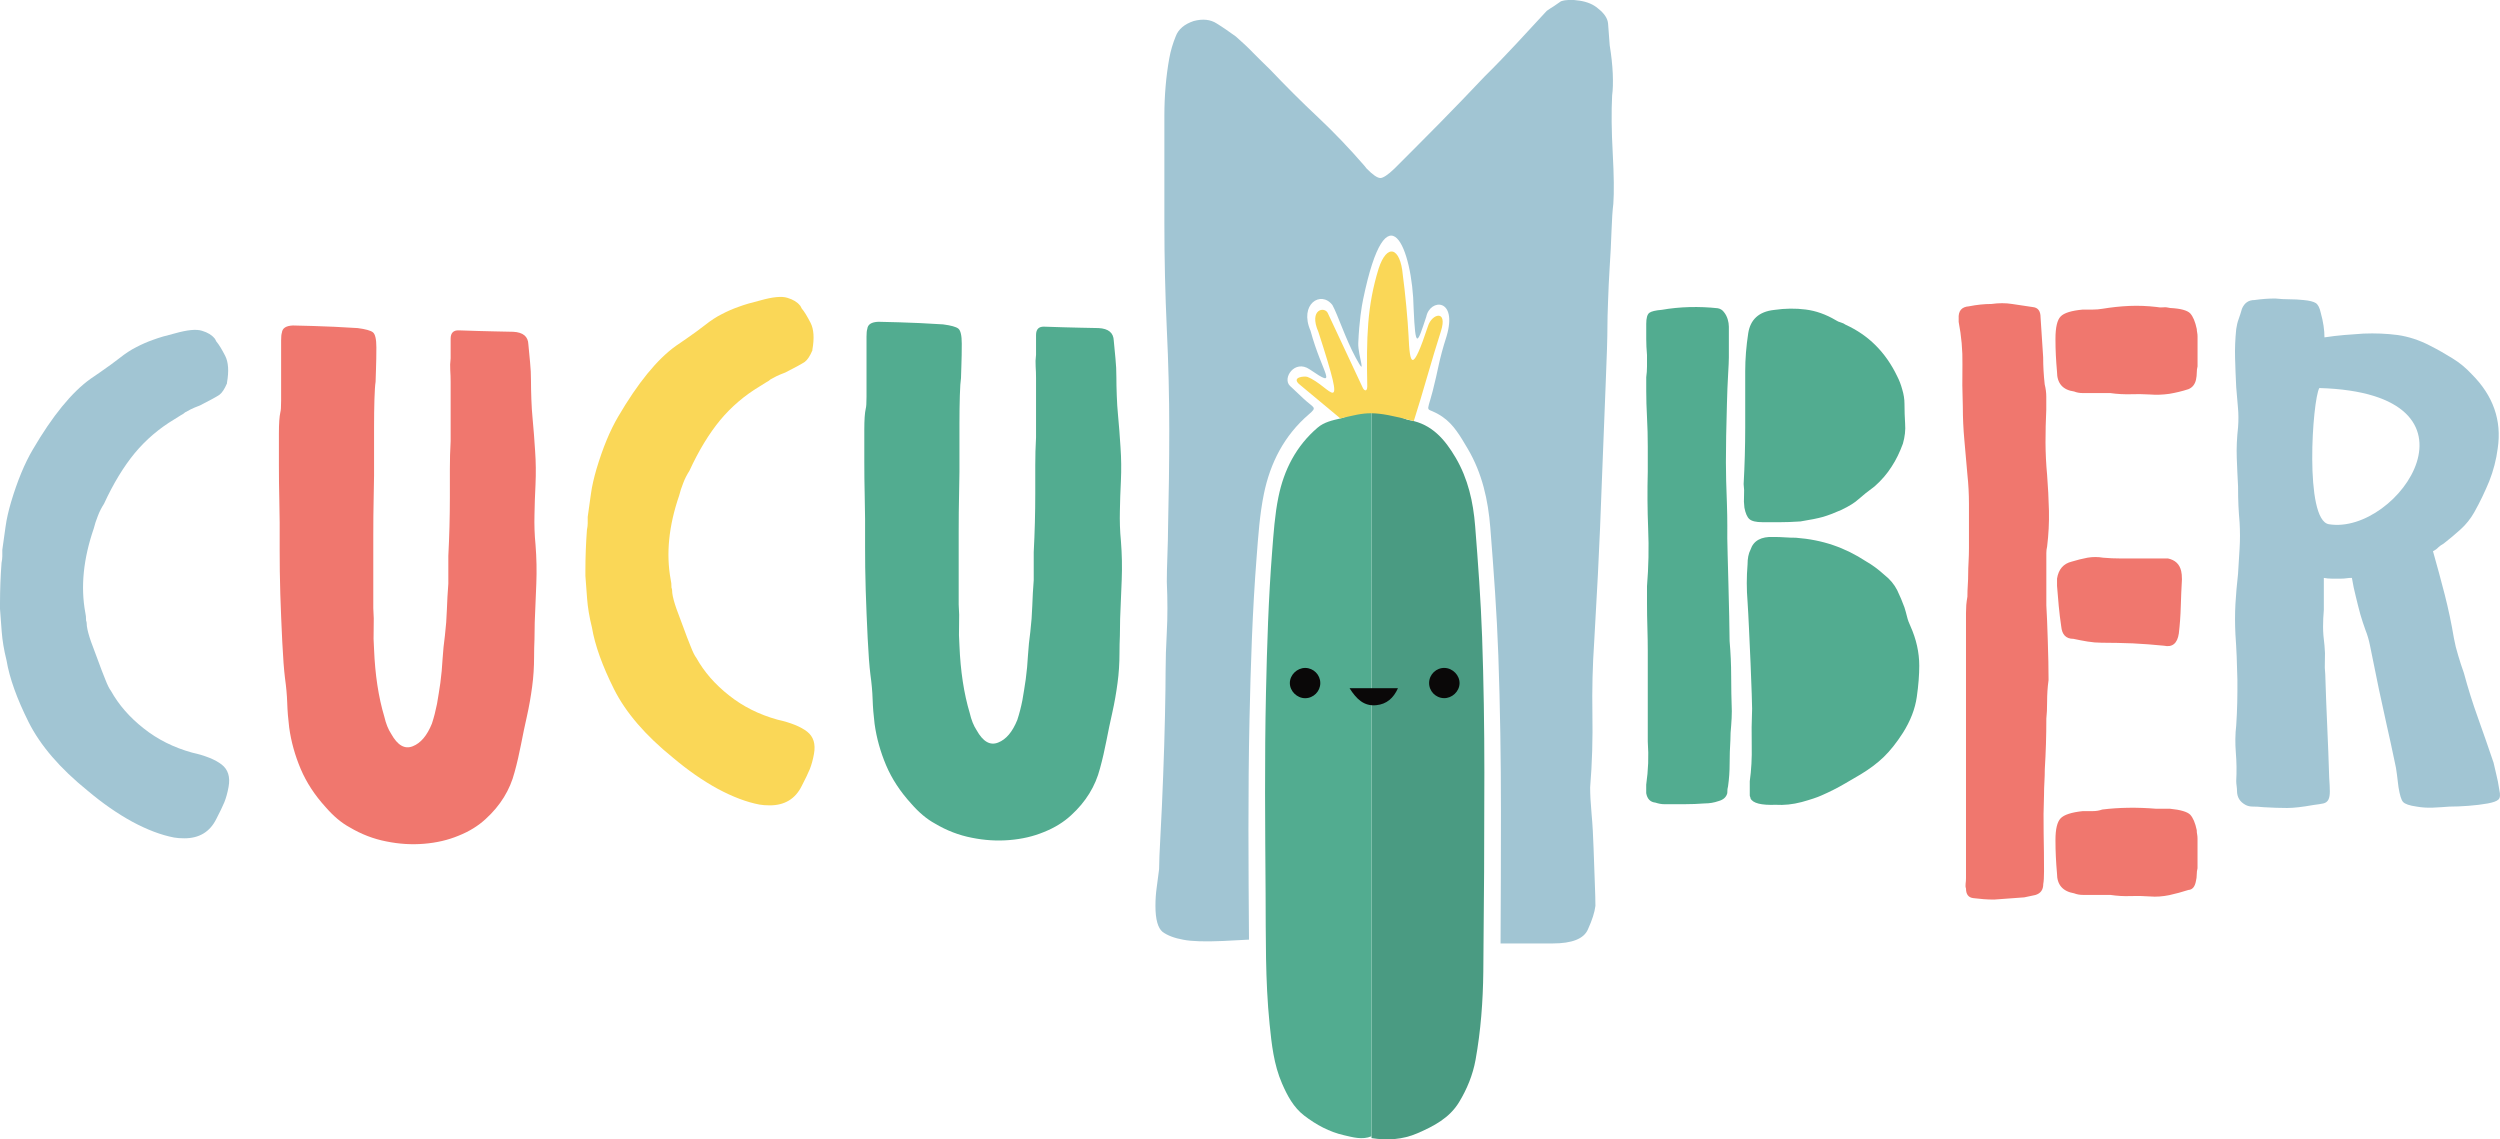
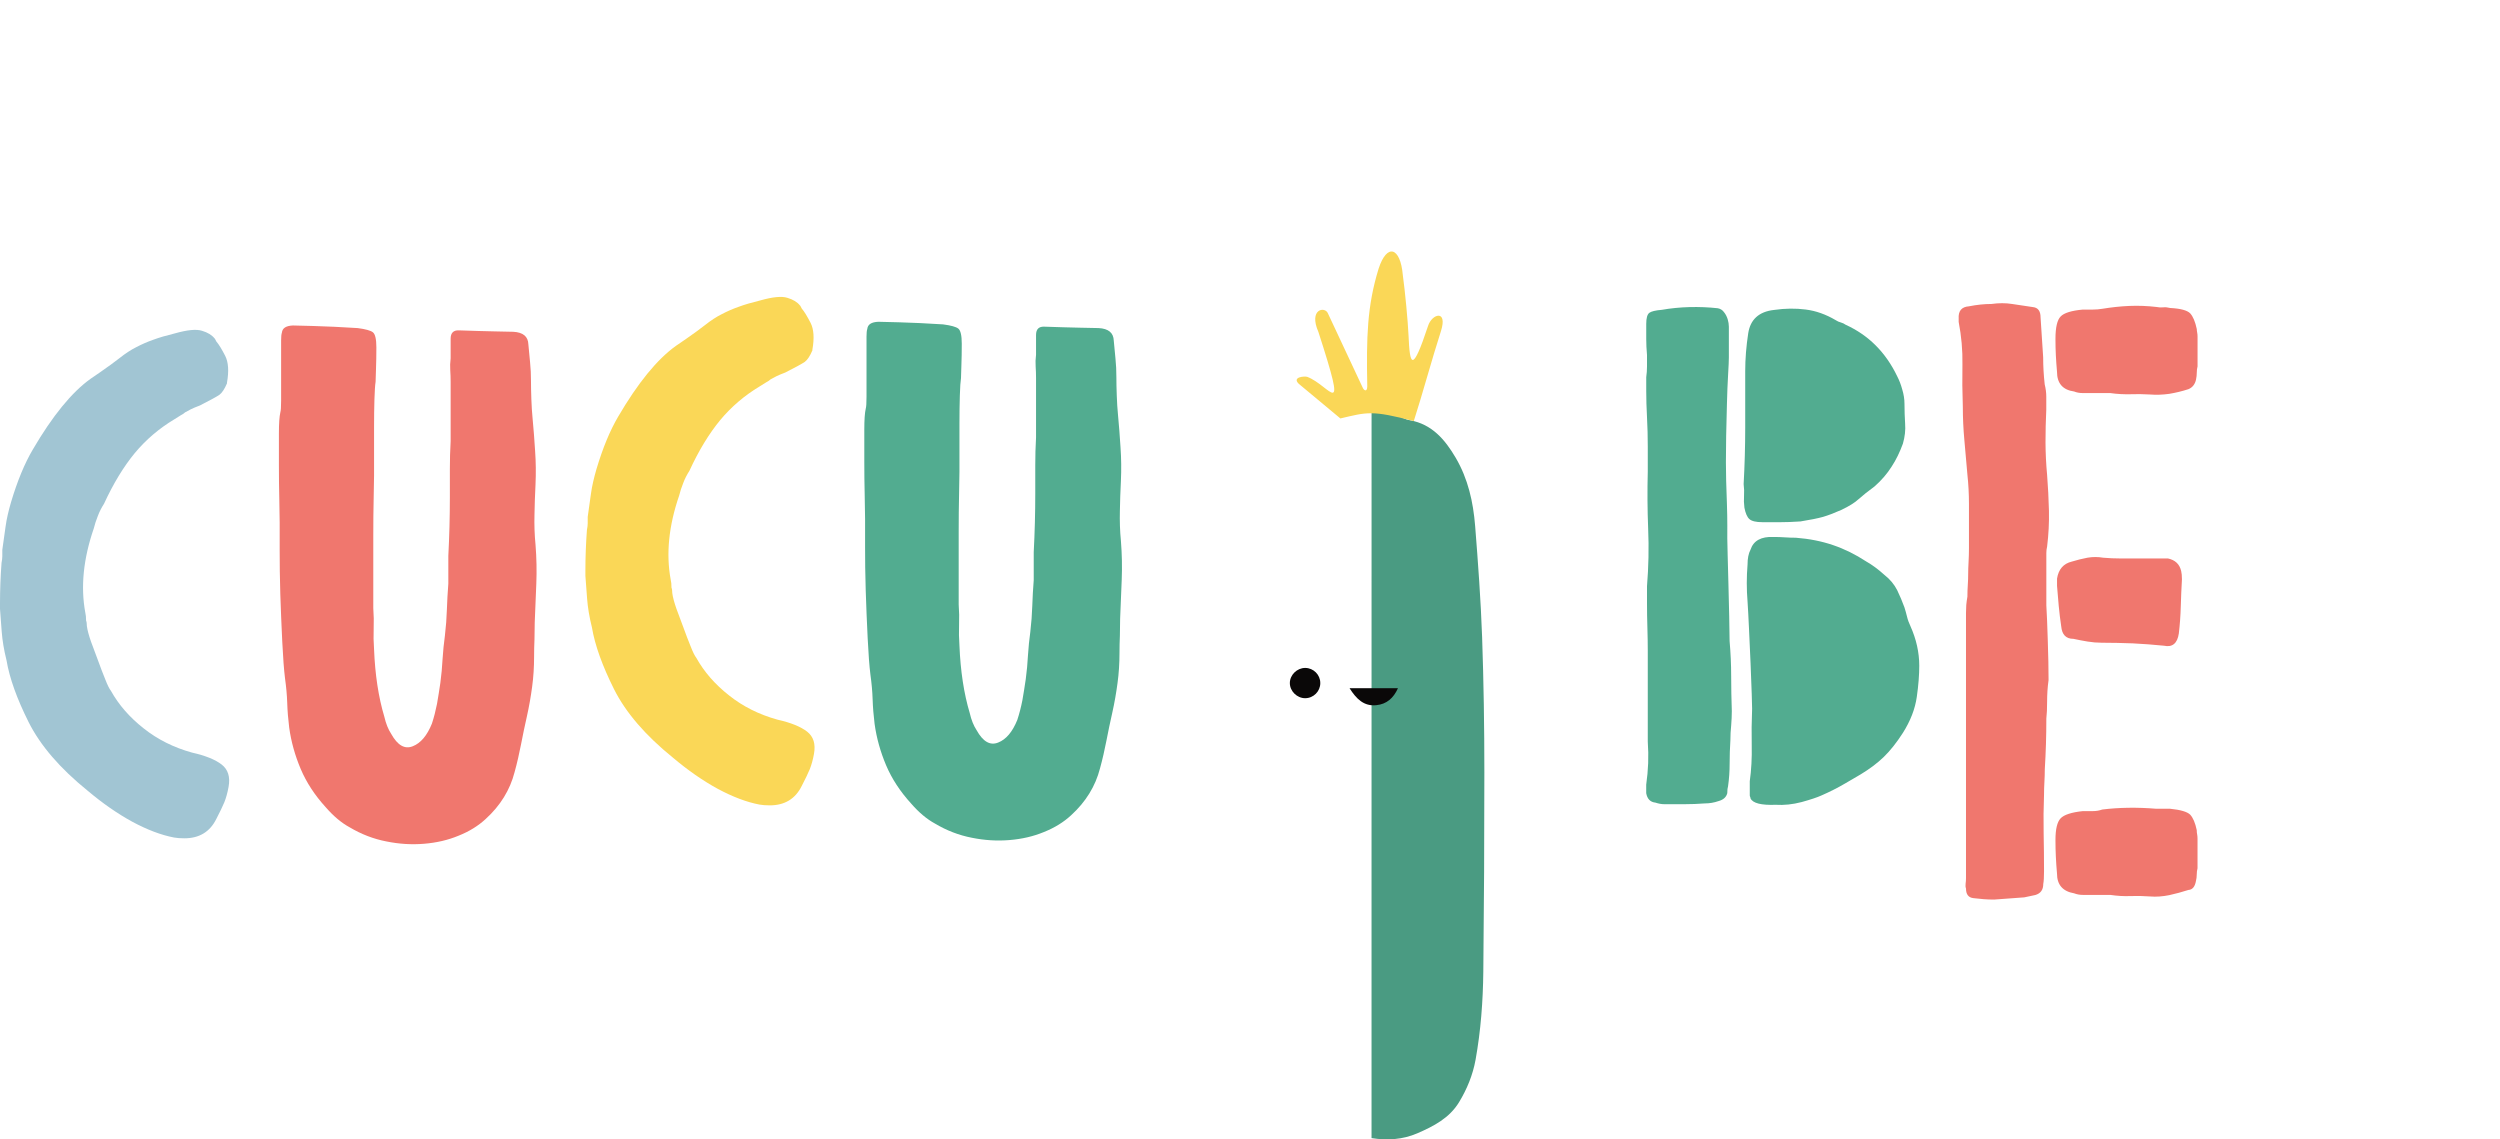
<svg xmlns="http://www.w3.org/2000/svg" width="226" height="103" viewBox="0 0 226 103" fill="none">
  <g clip-path="url(#clip0_82_40)">
    <path d="M19.556 30.868C19.791 31.138 20.049 31.574 20.354 32.161C20.648 32.736 20.706 33.55 20.52 34.584V34.654C20.296 35.183 20.061 35.523 19.837 35.689C19.602 35.854 19.016 36.171 18.075 36.653C17.712 36.796 17.439 36.9 17.264 36.993C17.099 37.086 16.925 37.182 16.736 37.275C16.643 37.368 16.512 37.453 16.335 37.546C16.17 37.639 15.972 37.769 15.737 37.92C14.386 38.731 13.199 39.742 12.188 40.954C11.178 42.178 10.248 43.706 9.403 45.54C9.168 45.903 8.979 46.281 8.84 46.656C8.686 47.031 8.57 47.408 8.477 47.772C7.536 50.512 7.277 53.04 7.713 55.391C7.76 55.569 7.783 55.816 7.783 56.109C7.829 56.202 7.852 56.368 7.852 56.591C7.899 56.955 8.03 57.437 8.227 58.004C8.439 58.579 8.651 59.157 8.875 59.744C9.087 60.331 9.299 60.886 9.511 61.404C9.711 61.921 9.885 62.273 10.028 62.45C10.733 63.72 11.721 64.85 12.99 65.847C14.247 66.847 15.705 67.576 17.36 68.035C18.571 68.305 19.463 68.669 20.041 69.116C20.616 69.564 20.828 70.232 20.662 71.139C20.569 71.656 20.439 72.127 20.285 72.513C20.119 72.903 19.884 73.408 19.556 74.03C18.981 75.196 18.017 75.783 16.666 75.783C16.303 75.783 15.995 75.759 15.737 75.713C14.561 75.489 13.303 75.007 11.965 74.289C10.626 73.559 9.273 72.618 7.922 71.479C5.419 69.456 3.645 67.387 2.587 65.28C1.53 63.165 0.86 61.305 0.59 59.695C0.354 58.754 0.215 57.885 0.154 57.097C0.096 56.298 0.049 55.615 0 55.04V54.557C0 53.947 0.012 53.322 0.035 52.724C0.058 52.113 0.093 51.5 0.139 50.878C0.186 50.643 0.209 50.454 0.209 50.291C0.209 50.126 0.209 49.94 0.209 49.704C0.302 48.998 0.398 48.292 0.502 47.612C0.595 46.917 0.772 46.176 0.996 45.401C1.571 43.471 2.23 41.884 2.959 40.649C4.745 37.592 6.496 35.45 8.189 34.242L9.095 33.62C9.755 33.16 10.341 32.739 10.835 32.35C11.329 31.96 11.822 31.632 12.316 31.385C12.81 31.126 13.315 30.902 13.855 30.714C14.395 30.513 15.043 30.324 15.807 30.138C16.933 29.821 17.747 29.737 18.263 29.903C18.78 30.057 19.158 30.292 19.39 30.586C19.413 30.583 19.46 30.679 19.556 30.868Z" fill="#A1C5D3" />
    <path d="M48.413 49.263C48.506 50.44 48.529 51.602 48.483 52.756C48.436 53.921 48.39 55.083 48.34 56.26C48.34 56.789 48.329 57.306 48.317 57.812C48.294 58.318 48.282 58.835 48.282 59.352C48.282 60.305 48.224 61.209 48.105 62.081C47.989 62.95 47.835 63.856 47.623 64.798C47.434 65.609 47.272 66.431 47.106 67.268C46.941 68.102 46.755 68.951 46.52 69.796C46.107 71.406 45.239 72.819 43.912 74.03C43.241 74.652 42.431 75.158 41.455 75.547C40.491 75.948 39.457 76.184 38.33 76.277C37.203 76.37 36.074 76.3 34.921 76.064C33.768 75.841 32.664 75.416 31.619 74.795C30.855 74.382 30.138 73.772 29.444 72.972C28.457 71.891 27.704 70.738 27.188 69.526C26.671 68.303 26.319 67.056 26.142 65.763C26.049 65.01 25.988 64.269 25.965 63.54C25.942 62.822 25.872 62.081 25.765 61.317C25.672 60.564 25.587 59.471 25.518 58.036C25.448 56.6 25.387 55.156 25.34 53.709C25.294 52.261 25.282 50.922 25.282 49.699C25.282 48.463 25.282 47.641 25.282 47.228C25.282 46.769 25.271 46.051 25.248 45.075C25.224 44.099 25.213 43.099 25.213 42.064C25.213 41.03 25.213 40.065 25.213 39.173C25.213 38.281 25.259 37.644 25.343 37.278C25.39 37.136 25.413 36.784 25.413 36.221C25.413 35.657 25.413 35.044 25.413 34.375C25.413 33.715 25.413 33.047 25.413 32.364C25.413 31.681 25.413 31.152 25.413 30.766C25.413 30.438 25.436 30.214 25.483 30.071C25.529 29.659 25.858 29.45 26.482 29.423C26.528 29.423 27.153 29.435 28.337 29.47C29.537 29.505 30.864 29.563 32.333 29.659C33.051 29.752 33.51 29.883 33.707 30.037C33.919 30.202 34.024 30.658 34.024 31.411C34.024 32.129 34.012 32.786 33.989 33.399C33.965 34.009 33.954 34.375 33.954 34.515C33.907 34.797 33.873 35.325 33.849 36.101C33.826 36.877 33.815 37.723 33.815 38.618C33.815 39.513 33.815 40.359 33.815 41.146C33.815 41.934 33.815 42.558 33.815 42.991C33.815 43.308 33.803 43.991 33.78 45.026C33.756 46.06 33.745 47.202 33.745 48.449C33.745 49.707 33.745 50.942 33.745 52.154C33.745 53.377 33.745 54.319 33.745 54.976C33.791 55.6 33.803 56.211 33.78 56.821C33.756 57.431 33.768 58.056 33.815 58.701C33.907 60.994 34.215 63.028 34.744 64.792C34.886 65.414 35.095 65.934 35.365 66.344C35.94 67.379 36.588 67.756 37.317 67.46C38.034 67.178 38.609 66.495 39.045 65.414C39.233 64.839 39.384 64.249 39.504 63.639C39.608 63.028 39.715 62.392 39.808 61.732C39.901 61.014 39.974 60.297 40.009 59.567C40.055 58.849 40.125 58.143 40.221 57.452C40.314 56.653 40.375 55.877 40.398 55.112C40.421 54.36 40.468 53.572 40.529 52.773V50.256C40.575 49.361 40.61 48.481 40.633 47.597C40.656 46.728 40.668 45.845 40.668 44.95C40.668 44.104 40.668 43.244 40.668 42.399C40.668 41.553 40.691 40.716 40.738 39.882V34.509C40.738 34.146 40.726 33.791 40.703 33.463C40.68 33.123 40.691 32.78 40.738 32.405V30.618C40.738 30.089 40.996 29.842 41.49 29.865C42.712 29.912 43.793 29.935 44.734 29.958C45.675 29.981 46.226 29.993 46.392 29.993C47.286 30.039 47.742 30.417 47.765 31.135C47.812 31.664 47.858 32.204 47.919 32.757C47.977 33.309 48.001 33.861 48.001 34.439C48.001 34.898 48.012 35.45 48.035 36.098C48.059 36.746 48.094 37.287 48.14 37.758C48.233 38.781 48.317 39.792 48.375 40.78C48.445 41.768 48.457 42.779 48.41 43.814C48.364 44.755 48.329 45.659 48.317 46.542C48.294 47.417 48.32 48.321 48.413 49.263Z" fill="#F0776E" />
    <path d="M72.476 27.889C72.711 28.159 72.969 28.595 73.274 29.182C73.568 29.757 73.626 30.571 73.44 31.605V31.675C73.216 32.204 72.981 32.544 72.757 32.71C72.522 32.875 71.936 33.192 70.995 33.674C70.632 33.817 70.359 33.921 70.184 34.014C70.019 34.107 69.845 34.203 69.656 34.296C69.563 34.389 69.432 34.474 69.255 34.567C69.09 34.66 68.892 34.79 68.657 34.941C67.307 35.752 66.119 36.764 65.108 37.975C64.098 39.199 63.168 40.727 62.323 42.561C62.088 42.924 61.899 43.302 61.76 43.677C61.606 44.052 61.49 44.429 61.397 44.793C60.456 47.533 60.197 50.061 60.633 52.412C60.68 52.59 60.703 52.837 60.703 53.13C60.749 53.223 60.773 53.389 60.773 53.612C60.819 53.976 60.95 54.458 61.147 55.025C61.359 55.6 61.571 56.178 61.795 56.765C62.007 57.352 62.219 57.907 62.431 58.425C62.631 58.942 62.805 59.294 62.948 59.471C63.653 60.741 64.641 61.871 65.91 62.868C67.167 63.868 68.625 64.597 70.28 65.056C71.491 65.326 72.383 65.69 72.961 66.137C73.536 66.585 73.748 67.253 73.582 68.16C73.489 68.677 73.359 69.148 73.205 69.534C73.039 69.924 72.804 70.429 72.476 71.051C71.901 72.217 70.937 72.804 69.586 72.804C69.223 72.804 68.915 72.78 68.657 72.734C67.481 72.51 66.223 72.028 64.885 71.31C63.546 70.581 62.193 69.639 60.842 68.5C58.339 66.477 56.565 64.408 55.508 62.301C54.45 60.186 53.78 58.326 53.51 56.716C53.274 55.775 53.135 54.906 53.074 54.118C53.016 53.319 52.969 52.636 52.92 52.061V51.578C52.92 50.968 52.932 50.343 52.955 49.745C52.978 49.134 53.013 48.521 53.059 47.899C53.106 47.664 53.129 47.475 53.129 47.312C53.129 47.147 53.129 46.961 53.129 46.725C53.222 46.019 53.318 45.313 53.422 44.633C53.515 43.938 53.693 43.197 53.916 42.422C54.491 40.492 55.15 38.905 55.879 37.67C57.665 34.613 59.416 32.471 61.109 31.262L62.016 30.641C62.675 30.181 63.261 29.76 63.755 29.371C64.249 28.981 64.742 28.653 65.236 28.406C65.73 28.147 66.235 27.924 66.775 27.735C67.315 27.534 67.963 27.345 68.727 27.159C69.853 26.842 70.666 26.758 71.183 26.924C71.7 27.078 72.078 27.313 72.31 27.607C72.334 27.607 72.383 27.703 72.476 27.889Z" fill="#FAD757" />
    <path d="M101.333 48.928C101.426 50.105 101.449 51.267 101.403 52.421C101.356 53.586 101.31 54.749 101.26 55.926C101.26 56.455 101.249 56.972 101.237 57.477C101.214 57.983 101.202 58.5 101.202 59.018C101.202 59.971 101.144 60.875 101.025 61.746C100.909 62.615 100.755 63.522 100.543 64.463C100.354 65.274 100.192 66.097 100.026 66.934C99.861 67.768 99.675 68.616 99.44 69.462C99.027 71.072 98.159 72.484 96.832 73.696C96.161 74.318 95.351 74.823 94.375 75.213C93.411 75.614 92.377 75.849 91.25 75.942C90.124 76.035 88.994 75.965 87.841 75.73C86.688 75.506 85.585 75.082 84.539 74.46C83.775 74.047 83.058 73.437 82.364 72.638C81.377 71.557 80.624 70.403 80.108 69.192C79.591 67.968 79.239 66.722 79.062 65.428C78.969 64.676 78.908 63.935 78.885 63.205C78.862 62.487 78.792 61.746 78.685 60.982C78.592 60.23 78.507 59.137 78.438 57.701C78.368 56.266 78.307 54.821 78.261 53.374C78.214 51.927 78.203 50.587 78.203 49.364C78.203 48.129 78.203 47.306 78.203 46.894C78.203 46.435 78.191 45.717 78.168 44.74C78.144 43.764 78.133 42.764 78.133 41.73C78.133 40.695 78.133 39.731 78.133 38.839C78.133 37.946 78.179 37.31 78.263 36.944C78.31 36.801 78.333 36.45 78.333 35.886C78.333 35.322 78.333 34.709 78.333 34.041C78.333 33.381 78.333 32.713 78.333 32.03C78.333 31.347 78.333 30.818 78.333 30.431C78.333 30.103 78.356 29.879 78.403 29.737C78.449 29.324 78.778 29.115 79.402 29.089C79.448 29.089 80.073 29.101 81.257 29.135C82.457 29.17 83.784 29.228 85.254 29.324C85.971 29.417 86.43 29.548 86.627 29.702C86.839 29.868 86.944 30.324 86.944 31.077C86.944 31.794 86.932 32.451 86.909 33.064C86.885 33.675 86.874 34.041 86.874 34.18C86.828 34.462 86.793 34.991 86.769 35.767C86.746 36.543 86.734 37.388 86.734 38.283C86.734 39.178 86.734 40.024 86.734 40.812C86.734 41.599 86.734 42.224 86.734 42.657C86.734 42.974 86.723 43.657 86.7 44.691C86.677 45.726 86.665 46.868 86.665 48.114C86.665 49.373 86.665 50.608 86.665 51.819C86.665 53.043 86.665 53.984 86.665 54.641C86.711 55.266 86.723 55.876 86.7 56.487C86.677 57.097 86.688 57.722 86.734 58.367C86.828 60.66 87.135 62.694 87.664 64.458C87.806 65.08 88.015 65.6 88.285 66.01C88.86 67.044 89.508 67.422 90.237 67.125C90.954 66.844 91.529 66.161 91.965 65.08C92.153 64.504 92.305 63.914 92.424 63.304C92.528 62.694 92.635 62.057 92.728 61.398C92.821 60.68 92.894 59.962 92.929 59.233C92.975 58.515 93.045 57.809 93.141 57.117C93.234 56.318 93.295 55.542 93.318 54.778C93.341 54.025 93.388 53.238 93.449 52.438V49.922C93.495 49.027 93.53 48.146 93.553 47.263C93.576 46.394 93.588 45.511 93.588 44.616C93.588 43.77 93.588 42.91 93.588 42.064C93.588 41.218 93.611 40.382 93.658 39.547V34.174C93.658 33.811 93.646 33.457 93.623 33.128C93.6 32.788 93.611 32.445 93.658 32.07V30.283C93.658 29.754 93.916 29.507 94.41 29.531C95.632 29.577 96.713 29.6 97.654 29.624C98.595 29.647 99.146 29.658 99.312 29.658C100.206 29.705 100.662 30.083 100.685 30.8C100.732 31.329 100.778 31.87 100.839 32.422C100.897 32.974 100.921 33.526 100.921 34.105C100.921 34.564 100.932 35.116 100.956 35.764C100.979 36.412 101.014 36.953 101.06 37.423C101.153 38.446 101.237 39.457 101.295 40.446C101.365 41.434 101.377 42.445 101.33 43.479C101.284 44.421 101.249 45.325 101.237 46.208C101.217 47.08 101.24 47.986 101.333 48.928Z" fill="#52AC90" />
-     <path d="M145.736 8.628C145.663 10.098 145.68 11.842 145.791 13.844C145.901 15.864 145.919 17.387 145.846 18.415C145.773 19.002 145.718 19.81 145.68 20.894C145.643 21.978 145.588 23.062 145.515 24.143C145.442 25.244 145.405 26.273 145.367 27.264C145.329 28.255 145.312 28.973 145.312 29.449C145.312 30.478 145.256 32.315 145.146 34.904C145.036 37.511 144.925 40.321 144.815 43.331C144.705 46.342 144.594 49.207 144.449 51.962C144.301 54.697 144.194 56.699 144.118 57.966C143.97 60.151 143.915 62.337 143.953 64.539C143.99 66.762 143.935 68.965 143.749 71.185C143.749 71.772 143.787 72.545 143.877 73.554C143.97 74.565 144.025 75.611 144.06 76.712C144.098 77.796 144.133 78.825 144.17 79.778C144.208 80.714 144.226 81.432 144.226 81.891C144.153 82.478 143.932 83.175 143.546 84.021C143.18 84.867 142.114 85.288 140.355 85.288H135.65C135.673 81.304 135.685 77.32 135.685 73.336C135.685 68.642 135.615 63.952 135.45 59.262C135.313 55.403 135.029 51.555 134.724 47.705C134.526 45.197 133.989 42.791 132.699 40.594C131.982 39.373 131.401 38.38 130.431 37.702C128.834 36.587 128.901 37.708 129.517 35.346C130.025 33.393 130.051 32.634 130.768 30.408C131.799 26.927 129.273 26.979 128.933 28.636C128.129 31.071 127.957 31.69 127.792 27.892C127.699 22.46 125.376 16.672 123.227 27.058C123.096 27.685 122.872 29.022 122.788 31.01C122.739 32.143 123.648 34.355 122.547 32.315C121.635 30.626 120.938 28.456 120.45 27.575C119.408 26.227 117.419 27.499 118.473 29.906C119.527 33.811 121.104 35.241 118.388 33.387C117.035 32.463 115.891 34.201 116.617 34.886L117.828 36.026C118.775 36.918 119.117 36.772 118.322 37.455C116.094 39.365 114.825 41.855 114.253 44.662C113.873 46.525 113.748 48.446 113.6 50.346C113.216 55.234 113.062 60.134 112.955 65.033C112.81 71.671 112.862 78.305 112.909 84.942C112.107 84.989 111.329 85.029 110.58 85.064C108.927 85.137 107.736 85.102 106.984 84.954C106.16 84.806 105.535 84.567 105.094 84.239C104.673 83.89 104.452 83.12 104.452 81.888C104.452 81.318 104.49 80.769 104.562 80.255C104.635 79.74 104.71 79.171 104.783 78.566C104.783 78.052 104.821 77.006 104.911 75.39C105.004 73.774 105.076 72.031 105.149 70.139C105.222 68.268 105.277 66.431 105.315 64.684C105.352 62.921 105.37 61.598 105.37 60.7C105.37 59.654 105.407 58.46 105.48 57.12C105.553 55.781 105.553 54.255 105.48 52.584C105.48 51.997 105.497 51.189 105.535 50.16C105.573 49.114 105.59 48.341 105.59 47.847C105.663 44.761 105.701 41.75 105.701 38.812C105.701 35.857 105.628 32.843 105.48 29.76C105.332 26.546 105.259 23.332 105.259 20.139C105.259 16.945 105.259 13.713 105.259 10.462C105.259 9.561 105.297 8.68 105.37 7.817C105.442 6.954 105.553 6.108 105.701 5.283C105.829 4.568 106.032 3.906 106.287 3.281C106.526 2.639 107.077 2.18 107.902 1.903C108.727 1.683 109.424 1.755 109.993 2.124C110.562 2.473 111.131 2.877 111.718 3.298C112.287 3.795 112.819 4.289 113.295 4.786C113.771 5.263 114.285 5.777 114.837 6.309C116.231 7.776 117.662 9.209 119.132 10.586C120.598 11.964 121.995 13.431 123.334 14.975L123.537 15.23C124.106 15.817 124.528 16.093 124.786 16.093C125.024 16.093 125.466 15.817 126.07 15.23C127.464 13.835 128.84 12.458 130.179 11.098C131.518 9.738 132.859 8.343 134.178 6.948C135.223 5.92 136.179 4.911 137.058 3.973C137.938 3.016 138.856 2.025 139.829 0.979C140.05 0.831 140.25 0.686 140.471 0.558C140.691 0.41 140.892 0.264 141.112 0.116C141.554 -0.032 142.103 -0.049 142.8 0.061C143.514 0.171 144.048 0.41 144.452 0.758C145.021 1.2 145.332 1.659 145.37 2.136C145.408 2.612 145.463 3.275 145.518 4.1C145.666 5.001 145.756 5.844 145.794 6.652C145.826 7.471 145.808 8.131 145.736 8.628Z" fill="#A1C5D3" />
    <path d="M159.318 47.205C158.743 47.205 158.354 47.112 158.142 46.923C157.941 46.746 157.79 46.394 157.694 45.889C157.648 45.525 157.636 45.171 157.66 44.831C157.683 44.479 157.671 44.124 157.625 43.761C157.718 42.056 157.767 40.364 157.767 38.682C157.767 36.987 157.767 35.296 157.767 33.59C157.767 33.026 157.79 32.437 157.837 31.85C157.883 31.274 157.953 30.696 158.037 30.144C158.226 28.886 159.001 28.168 160.386 28.017C161.374 27.874 162.326 27.863 163.241 27.982C164.159 28.098 165.062 28.418 165.956 28.947C166.099 29.04 166.25 29.112 166.404 29.147C166.569 29.194 166.72 29.263 166.851 29.359C168.918 30.301 170.469 31.852 171.506 34.015C171.695 34.378 171.846 34.779 171.965 35.215C172.095 35.651 172.165 36.072 172.165 36.496C172.165 37.107 172.188 37.72 172.223 38.295C172.27 38.882 172.2 39.484 172.023 40.105C171.741 40.87 171.413 41.564 171.001 42.186C170.6 42.823 170.095 43.41 169.473 43.962C168.852 44.421 168.37 44.807 168.027 45.115C167.687 45.432 167.159 45.764 166.441 46.103C165.831 46.374 165.277 46.586 164.806 46.725C164.336 46.856 163.653 46.996 162.762 47.138C162.091 47.184 161.458 47.208 160.845 47.208C160.235 47.205 159.73 47.205 159.318 47.205ZM172.702 56.6C173.231 57.777 173.501 58.974 173.501 60.186C173.501 60.997 173.431 61.938 173.277 63.008C173.123 64.089 172.702 65.173 172.02 66.254C171.445 67.149 170.867 67.875 170.28 68.442C169.694 69.006 169 69.523 168.201 70.005C167.966 70.148 167.507 70.418 166.813 70.816C166.131 71.217 165.413 71.58 164.687 71.897C164.275 72.086 163.665 72.287 162.866 72.507C162.056 72.719 161.281 72.801 160.517 72.754C159.213 72.801 158.461 72.612 158.249 72.179C158.249 72.132 158.237 72.086 158.214 72.037C158.191 71.99 158.179 71.944 158.179 71.894V70.624C158.322 69.59 158.38 68.52 158.356 67.413C158.333 66.32 158.345 65.202 158.391 64.074C158.391 63.981 158.38 63.534 158.356 62.734C158.333 61.935 158.298 61.005 158.252 59.983C158.205 58.948 158.159 57.902 158.11 56.844C158.063 55.786 158.017 54.975 157.979 54.397C157.886 53.27 157.886 52.151 157.979 51.023C157.979 50.495 158.06 50.047 158.249 49.684C158.519 48.873 159.213 48.495 160.317 48.542C160.68 48.542 161.034 48.553 161.362 48.577C161.69 48.6 162.021 48.611 162.35 48.611C163.561 48.704 164.687 48.928 165.721 49.283C166.755 49.634 167.742 50.128 168.683 50.742C169.258 51.07 169.798 51.471 170.33 51.953C170.858 52.366 171.247 52.837 171.506 53.354C171.753 53.871 171.976 54.389 172.165 54.917C172.246 55.188 172.331 55.469 172.4 55.763C172.467 56.048 172.575 56.33 172.702 56.6ZM156.147 48.687C156.147 48.911 156.158 49.416 156.181 50.204C156.205 50.98 156.228 51.863 156.251 52.851C156.274 53.839 156.298 54.804 156.321 55.743C156.344 56.684 156.356 57.425 156.356 57.954C156.449 59.023 156.498 60.081 156.498 61.119C156.498 62.153 156.521 63.211 156.556 64.295C156.556 64.708 156.533 65.141 156.498 65.588C156.451 66.036 156.428 66.472 156.428 66.905C156.382 67.622 156.359 68.329 156.359 69.032C156.359 69.726 156.312 70.406 156.216 71.078C156.17 71.22 156.147 71.418 156.147 71.7C156.054 72.063 155.795 72.298 155.36 72.417C154.947 72.56 154.538 72.629 154.114 72.629C153.504 72.676 152.891 72.699 152.316 72.699C151.73 72.699 151.105 72.699 150.437 72.699C150.202 72.699 149.944 72.653 149.65 72.557C149.191 72.51 148.91 72.228 148.817 71.7V70.935C148.91 70.276 148.971 69.619 148.994 68.994C149.017 68.358 149.006 67.713 148.959 67.041C148.959 66.678 148.959 66.146 148.959 65.454C148.959 64.772 148.959 64.08 148.959 63.374C148.959 62.679 148.959 62.034 148.959 61.444C148.959 60.854 148.959 60.468 148.959 60.256C148.959 59.985 148.959 59.515 148.959 58.855C148.959 58.207 148.947 57.504 148.924 56.739C148.901 55.987 148.889 55.257 148.889 54.551C148.889 53.857 148.889 53.328 148.889 52.988C149.032 51.236 149.067 49.506 148.994 47.801C148.924 46.083 148.913 44.354 148.959 42.613C148.959 42.038 148.959 41.297 148.959 40.39C148.959 39.484 148.936 38.592 148.889 37.72C148.843 36.851 148.82 36.06 148.82 35.357C148.82 34.663 148.82 34.241 148.82 34.099C148.866 33.782 148.889 33.451 148.889 33.122C148.889 32.794 148.889 32.451 148.889 32.099C148.843 31.571 148.82 31.088 148.82 30.652C148.82 30.216 148.82 29.757 148.82 29.278C148.82 28.749 148.913 28.421 149.101 28.278C149.279 28.147 149.665 28.054 150.228 28.008C151.038 27.866 151.875 27.784 152.731 27.761C153.588 27.738 154.448 27.773 155.293 27.866C155.528 27.912 155.717 28.031 155.856 28.229C156.01 28.418 156.115 28.641 156.184 28.865C156.254 29.101 156.289 29.324 156.289 29.536C156.289 29.76 156.289 29.911 156.289 30.007V32.312C156.289 32.582 156.266 33.111 156.219 33.898C156.173 34.674 156.138 35.546 156.115 36.508C156.091 37.484 156.068 38.449 156.045 39.414C156.033 40.379 156.022 41.166 156.022 41.788C156.022 42.201 156.033 42.764 156.045 43.471C156.068 44.188 156.091 44.895 156.115 45.586C156.138 46.292 156.149 46.938 156.149 47.516C156.147 48.111 156.147 48.498 156.147 48.687Z" fill="#52AC90" />
    <path d="M187.504 35.392C186.47 35.249 185.953 34.651 185.953 33.605C185.907 33.076 185.872 32.582 185.849 32.123C185.826 31.664 185.814 31.169 185.814 30.641C185.814 29.606 185.968 28.923 186.285 28.606C186.589 28.29 187.26 28.078 188.294 27.985C188.611 27.985 188.916 27.985 189.212 27.985C189.493 27.985 189.775 27.961 190.045 27.915C190.855 27.784 191.666 27.691 192.49 27.656C193.324 27.621 194.137 27.656 194.936 27.749C195.171 27.796 195.371 27.807 195.557 27.784C195.746 27.761 195.946 27.784 196.181 27.842C197.122 27.889 197.721 28.054 197.991 28.325C198.249 28.606 198.449 29.077 198.589 29.748C198.589 29.83 198.601 29.937 198.624 30.054C198.647 30.17 198.659 30.289 198.659 30.428V33.122C198.612 33.3 198.589 33.486 198.589 33.686C198.589 33.887 198.566 34.099 198.519 34.322C198.426 34.735 198.203 35.029 197.837 35.18C197.262 35.369 196.672 35.508 196.097 35.604C195.511 35.685 194.921 35.709 194.358 35.662C193.736 35.627 193.147 35.616 192.583 35.639C192.02 35.651 191.419 35.627 190.774 35.534H189.081C188.857 35.534 188.587 35.534 188.294 35.534C188.001 35.534 187.728 35.485 187.504 35.392ZM195.967 50.48C196.637 50.622 197.035 50.997 197.178 51.622C197.224 51.799 197.247 52.058 197.247 52.375C197.201 53.185 197.166 53.996 197.143 54.821C197.119 55.655 197.061 56.469 196.966 57.268C196.835 58.163 196.379 58.538 195.627 58.373C194.686 58.279 193.748 58.207 192.807 58.16C191.866 58.126 190.928 58.102 189.987 58.102C189.563 58.102 189.154 58.067 188.73 57.998C188.294 57.928 187.873 57.844 187.437 57.751C186.767 57.751 186.404 57.376 186.334 56.623C186.241 56.001 186.168 55.388 186.11 54.778C186.052 54.168 186.006 53.566 185.956 52.967V52.308C186.087 51.462 186.543 50.945 187.295 50.767C187.754 50.625 188.224 50.509 188.706 50.416C189.189 50.335 189.659 50.335 190.118 50.416C190.646 50.462 191.187 50.486 191.715 50.486C192.255 50.486 192.784 50.486 193.289 50.486H194.146H195.145H195.967V50.48ZM198.586 75.044C198.586 75.187 198.598 75.314 198.621 75.419C198.644 75.535 198.656 75.666 198.656 75.808V78.491C198.609 78.68 198.586 78.866 198.586 79.055C198.586 79.255 198.563 79.444 198.516 79.63C198.423 80.159 198.2 80.429 197.834 80.452C197.259 80.641 196.669 80.792 196.094 80.923C195.508 81.039 194.918 81.089 194.355 81.039C193.733 80.993 193.144 80.981 192.58 81.004C192.017 81.028 191.416 80.993 190.771 80.9H189.078C188.855 80.9 188.596 80.9 188.303 80.9C188.021 80.9 187.751 80.853 187.504 80.757C186.47 80.58 185.953 79.981 185.953 78.97C185.907 78.441 185.872 77.936 185.849 77.453C185.826 76.971 185.814 76.465 185.814 75.936C185.814 74.948 185.968 74.303 186.285 73.972C186.589 73.655 187.26 73.431 188.294 73.324C188.611 73.324 188.916 73.324 189.212 73.324C189.493 73.324 189.775 73.277 190.045 73.181C191.561 72.993 193.193 72.969 194.933 73.112H196.179C197.119 73.205 197.718 73.382 197.988 73.641C198.246 73.917 198.447 74.373 198.586 75.044ZM185.059 42.942C185.14 44.011 185.201 45.095 185.225 46.176C185.248 47.257 185.19 48.341 185.059 49.41C185.013 49.599 184.989 49.785 184.989 49.986C184.989 50.175 184.989 50.364 184.989 50.55V54.725C185.036 55.525 185.082 56.594 185.12 57.925C185.166 59.253 185.19 60.442 185.19 61.476C185.097 62.136 185.059 62.792 185.059 63.417C185.059 64.054 185.036 64.559 184.989 64.957C184.989 65.757 184.978 66.533 184.954 67.274C184.931 68.026 184.896 68.779 184.85 69.531C184.85 69.906 184.838 70.284 184.815 70.685C184.792 71.098 184.78 71.473 184.78 71.85C184.734 73.016 184.722 74.167 184.745 75.309C184.769 76.451 184.78 77.602 184.78 78.767C184.78 79.296 184.757 79.685 184.711 79.909C184.711 80.438 184.475 80.766 183.993 80.909C183.534 81.001 183.195 81.074 182.994 81.121L180.267 81.321C179.951 81.321 179.631 81.309 179.326 81.286C179.01 81.263 178.717 81.228 178.409 81.193C177.95 81.147 177.726 80.853 177.726 80.324C177.68 80.194 177.668 80.043 177.692 79.877C177.715 79.723 177.726 79.549 177.726 79.36V72.856V55.417C177.726 55.193 177.738 54.946 177.75 54.699C177.773 54.441 177.808 54.194 177.854 53.935C177.854 53.572 177.866 53.217 177.889 52.889C177.912 52.549 177.924 52.206 177.924 51.831C177.924 51.561 177.935 51.209 177.959 50.785C177.982 50.361 177.994 49.951 177.994 49.562V48.222C177.994 47.327 177.994 46.435 177.994 45.551C177.994 44.668 177.947 43.776 177.851 42.881C177.758 41.846 177.674 40.823 177.581 39.812C177.488 38.801 177.439 37.778 177.439 36.743C177.392 35.485 177.381 34.215 177.404 32.945C177.427 31.664 177.311 30.382 177.064 29.101V28.819C177.018 28.112 177.323 27.738 177.994 27.691C178.711 27.549 179.382 27.479 180.026 27.479C180.686 27.386 181.319 27.386 181.894 27.479C182.48 27.572 183.116 27.668 183.773 27.761C184.231 27.807 184.467 28.112 184.467 28.691L184.702 32.3C184.702 32.713 184.713 33.122 184.737 33.523C184.76 33.924 184.795 34.334 184.841 34.747C184.934 35.125 184.984 35.488 184.984 35.874C184.984 36.252 184.984 36.627 184.984 37.028C184.937 38.016 184.914 39.004 184.914 39.992C184.92 40.966 184.966 41.954 185.059 42.942Z" fill="#F0776E" />
    <path fill-rule="evenodd" clip-rule="evenodd" d="M123.99 35.587C125.082 35.517 125.675 35.825 126.046 36.807C126.308 37.502 126.723 37.859 127.458 37.99C129.45 38.35 130.629 39.736 131.593 41.378C132.714 43.288 133.179 45.374 133.353 47.553C133.617 50.895 133.864 54.237 133.983 57.588C134.125 61.659 134.186 65.733 134.186 69.808C134.186 75.823 134.157 81.838 134.091 87.857C134.061 90.519 133.864 93.177 133.391 95.805C133.144 97.17 132.621 98.446 131.901 99.635C131.024 101.079 129.601 101.811 128.126 102.451C126.799 103.023 125.405 103.11 123.987 102.884C123.987 95.052 123.987 87.217 123.987 79.386C123.985 64.786 123.987 50.186 123.99 35.587Z" fill="#4A9B82" />
-     <path fill-rule="evenodd" clip-rule="evenodd" d="M123.99 35.424C123.987 50.023 123.984 64.623 123.984 79.223C123.984 87.055 123.984 94.889 123.984 102.721C123.142 103.064 122.294 102.808 121.496 102.625C120.177 102.326 118.981 101.68 117.903 100.852C116.931 100.103 116.379 99.056 115.897 97.952C115.148 96.229 114.956 94.398 114.77 92.559C114.372 88.627 114.436 84.68 114.41 80.74C114.369 74.695 114.311 68.651 114.445 62.606C114.538 58.352 114.671 54.098 115.002 49.855C115.133 48.204 115.24 46.536 115.572 44.921C116.068 42.483 117.169 40.32 119.106 38.664C119.701 38.153 120.447 37.998 121.17 37.83C121.844 37.67 122.271 37.35 122.515 36.682C122.759 36.014 123.183 35.47 123.99 35.424Z" fill="#52AC90" />
-     <path fill-rule="evenodd" clip-rule="evenodd" d="M130.524 63.112C129.769 63.092 129.171 62.464 129.191 61.709C129.212 60.956 129.848 60.357 130.597 60.38C131.337 60.404 131.965 61.058 131.944 61.784C131.924 62.514 131.262 63.135 130.524 63.112Z" fill="#0A0808" />
    <path fill-rule="evenodd" clip-rule="evenodd" d="M117.982 63.118C117.244 63.115 116.597 62.473 116.602 61.744C116.605 61.011 117.25 60.381 117.991 60.381C118.74 60.381 119.358 61.003 119.355 61.752C119.355 62.502 118.734 63.121 117.982 63.118Z" fill="#0A0808" />
    <path fill-rule="evenodd" clip-rule="evenodd" d="M121.998 62.211C123.54 62.211 124.908 62.211 126.377 62.211C125.971 63.115 125.349 63.656 124.42 63.749C123.308 63.862 122.625 63.202 121.998 62.211Z" fill="#0A0808" />
    <path fill-rule="evenodd" clip-rule="evenodd" d="M127.806 38.068C128.59 35.639 129.47 32.378 130.257 29.949C130.902 27.935 129.435 28.362 129.093 29.472C127.658 33.808 127.449 33.021 127.333 30.353C127.275 29.037 127.019 26.34 126.813 24.852C126.592 22.329 125.378 21.96 124.623 24.297C123.584 27.685 123.517 30.478 123.601 34.93C123.59 35.479 123.29 35.313 123.168 35L120.05 28.342C119.791 27.662 118.272 27.921 119.184 30.01C121.911 38.437 120.273 34.866 118.174 34.067C117.973 33.991 116.751 34.064 117.413 34.7L121.17 37.827C123.587 37.263 123.979 37.063 127.806 38.068Z" fill="#FAD757" />
-     <path d="M209.668 35.078C209.046 36.136 208.291 47.03 210.533 47.391C216.826 48.411 225.698 35.555 209.668 35.078ZM225.945 71.438C226.038 71.85 226.015 72.132 225.864 72.272C225.71 72.426 225.381 72.542 224.876 72.635C224.348 72.728 223.773 72.801 223.137 72.847C222.512 72.894 221.937 72.917 221.432 72.917C220.973 72.952 220.48 72.987 219.951 73.01C219.422 73.033 218.929 72.998 218.47 72.917C217.811 72.824 217.401 72.682 217.236 72.493C217.07 72.315 216.942 71.871 216.823 71.153C216.777 70.79 216.73 70.4 216.681 69.999C216.635 69.598 216.565 69.2 216.469 68.811C216.245 67.73 216.01 66.646 215.763 65.565C215.528 64.495 215.293 63.411 215.058 62.331L214.236 58.297C214.143 57.838 214.012 57.39 213.835 56.946C213.67 56.498 213.519 56.027 213.376 55.545C213.234 55.016 213.095 54.476 212.964 53.923C212.822 53.371 212.705 52.819 212.612 52.241C212.435 52.241 212.273 52.252 212.119 52.276C211.965 52.299 211.802 52.311 211.614 52.311C211.343 52.311 211.073 52.311 210.815 52.311C210.545 52.311 210.298 52.287 210.074 52.241V55.132C210.028 55.661 210.005 56.167 210.005 56.661C210.005 57.155 210.051 57.719 210.135 58.367C210.182 58.826 210.193 59.273 210.17 59.706C210.147 60.154 210.159 60.575 210.205 60.988C210.252 62.551 210.31 64.103 210.382 65.658C210.452 67.21 210.513 68.75 210.559 70.29C210.594 70.819 210.617 71.231 210.617 71.548C210.617 71.853 210.583 72.1 210.487 72.289C210.394 72.467 210.24 72.583 210.04 72.629C209.828 72.676 209.534 72.722 209.133 72.772C208.146 72.949 207.359 73.042 206.749 73.042C206.139 73.042 205.434 73.019 204.635 72.972C204.223 72.926 203.895 72.914 203.648 72.914C203.413 72.914 203.201 72.868 203.012 72.772C202.483 72.49 202.225 72.066 202.225 71.49C202.225 71.359 202.213 71.208 202.19 71.043C202.167 70.889 202.155 70.737 202.155 70.595C202.202 69.749 202.19 68.901 202.12 68.044C202.051 67.198 202.062 66.373 202.155 65.562C202.248 64.211 202.271 62.845 202.26 61.447C202.236 60.058 202.178 58.683 202.082 57.332C202.036 56.391 202.036 55.487 202.082 54.615C202.129 53.746 202.213 52.828 202.318 51.886C202.364 51.087 202.411 50.311 202.46 49.57C202.506 48.818 202.506 48.042 202.46 47.242C202.414 46.714 202.379 46.208 202.355 45.714C202.332 45.22 202.321 44.633 202.321 43.973C202.274 43.163 202.239 42.302 202.204 41.399C202.17 40.492 202.216 39.577 202.321 38.623C202.367 38.013 202.367 37.4 202.309 36.825C202.251 36.237 202.204 35.636 202.155 35.014C202.109 34.119 202.074 33.239 202.051 32.381C202.027 31.512 202.062 30.641 202.155 29.748C202.202 29.42 202.271 29.112 202.379 28.83C202.483 28.548 202.579 28.243 202.672 27.912C202.896 27.383 203.27 27.124 203.799 27.124C204.127 27.078 204.446 27.043 204.751 27.02C205.056 26.997 205.373 26.985 205.692 26.985C206.116 27.031 206.526 27.055 206.95 27.055C207.385 27.055 207.806 27.078 208.242 27.124C208.77 27.171 209.136 27.267 209.345 27.395C209.557 27.537 209.697 27.831 209.793 28.264C210.028 29.109 210.132 29.85 210.132 30.498C210.754 30.405 211.343 30.333 211.907 30.286C212.47 30.251 213.048 30.205 213.646 30.158C214.727 30.112 215.76 30.158 216.748 30.286C217.735 30.428 218.699 30.745 219.637 31.228C220.355 31.591 221.037 31.98 221.682 32.381C222.341 32.782 222.928 33.265 223.456 33.84C225.384 35.77 226.171 38.004 225.794 40.533C225.663 41.556 225.405 42.544 225.03 43.497C224.641 44.438 224.197 45.377 223.668 46.318C223.34 46.894 222.939 47.4 222.446 47.847C221.952 48.294 221.435 48.73 220.906 49.14C220.729 49.233 220.567 49.352 220.424 49.48C220.294 49.623 220.131 49.739 219.942 49.832C220.317 51.137 220.66 52.441 220.999 53.734C221.327 55.028 221.609 56.344 221.833 57.687C221.926 58.204 222.056 58.733 222.222 59.262C222.376 59.791 222.55 60.319 222.739 60.848C223.102 62.2 223.526 63.554 224.008 64.894C224.49 66.245 224.96 67.587 225.419 68.95C225.512 69.363 225.596 69.726 225.678 70.066C225.771 70.403 225.852 70.859 225.945 71.438Z" fill="#A1C5D3" />
  </g>
  <defs>
    <clipPath id="clip0_82_40">
      <rect width="226" height="103" fill="white" />
    </clipPath>
  </defs>
</svg>